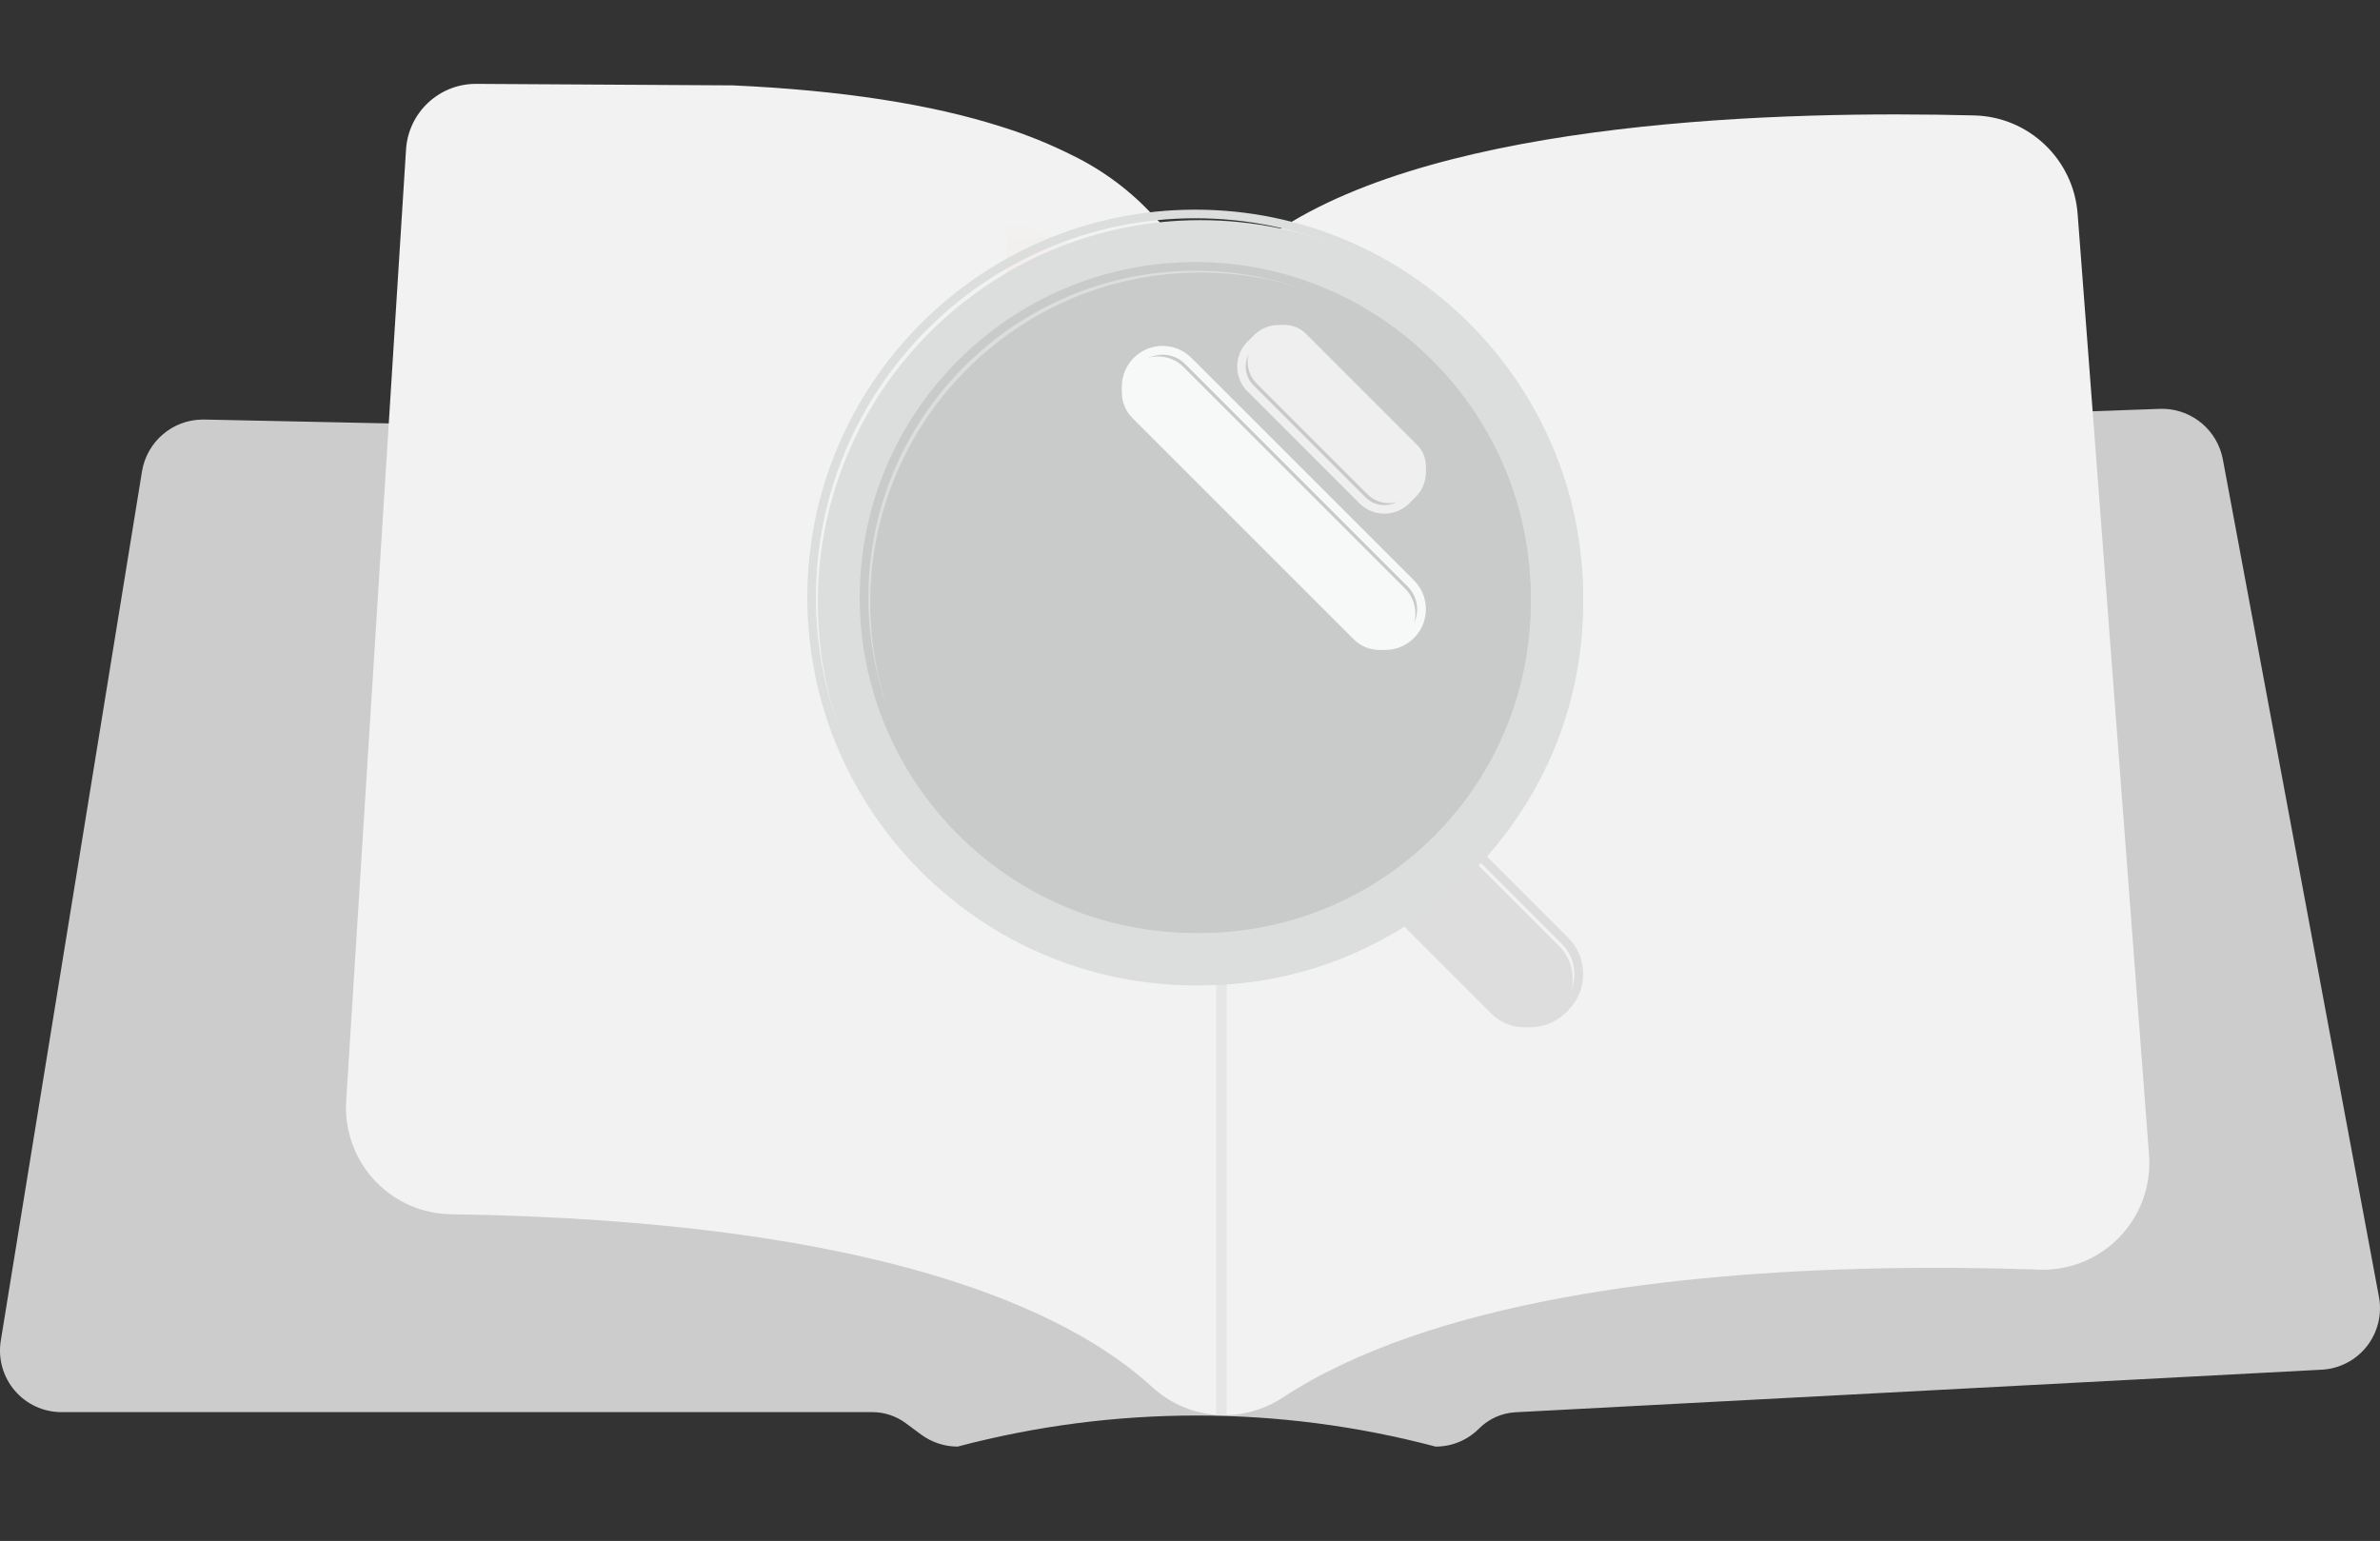
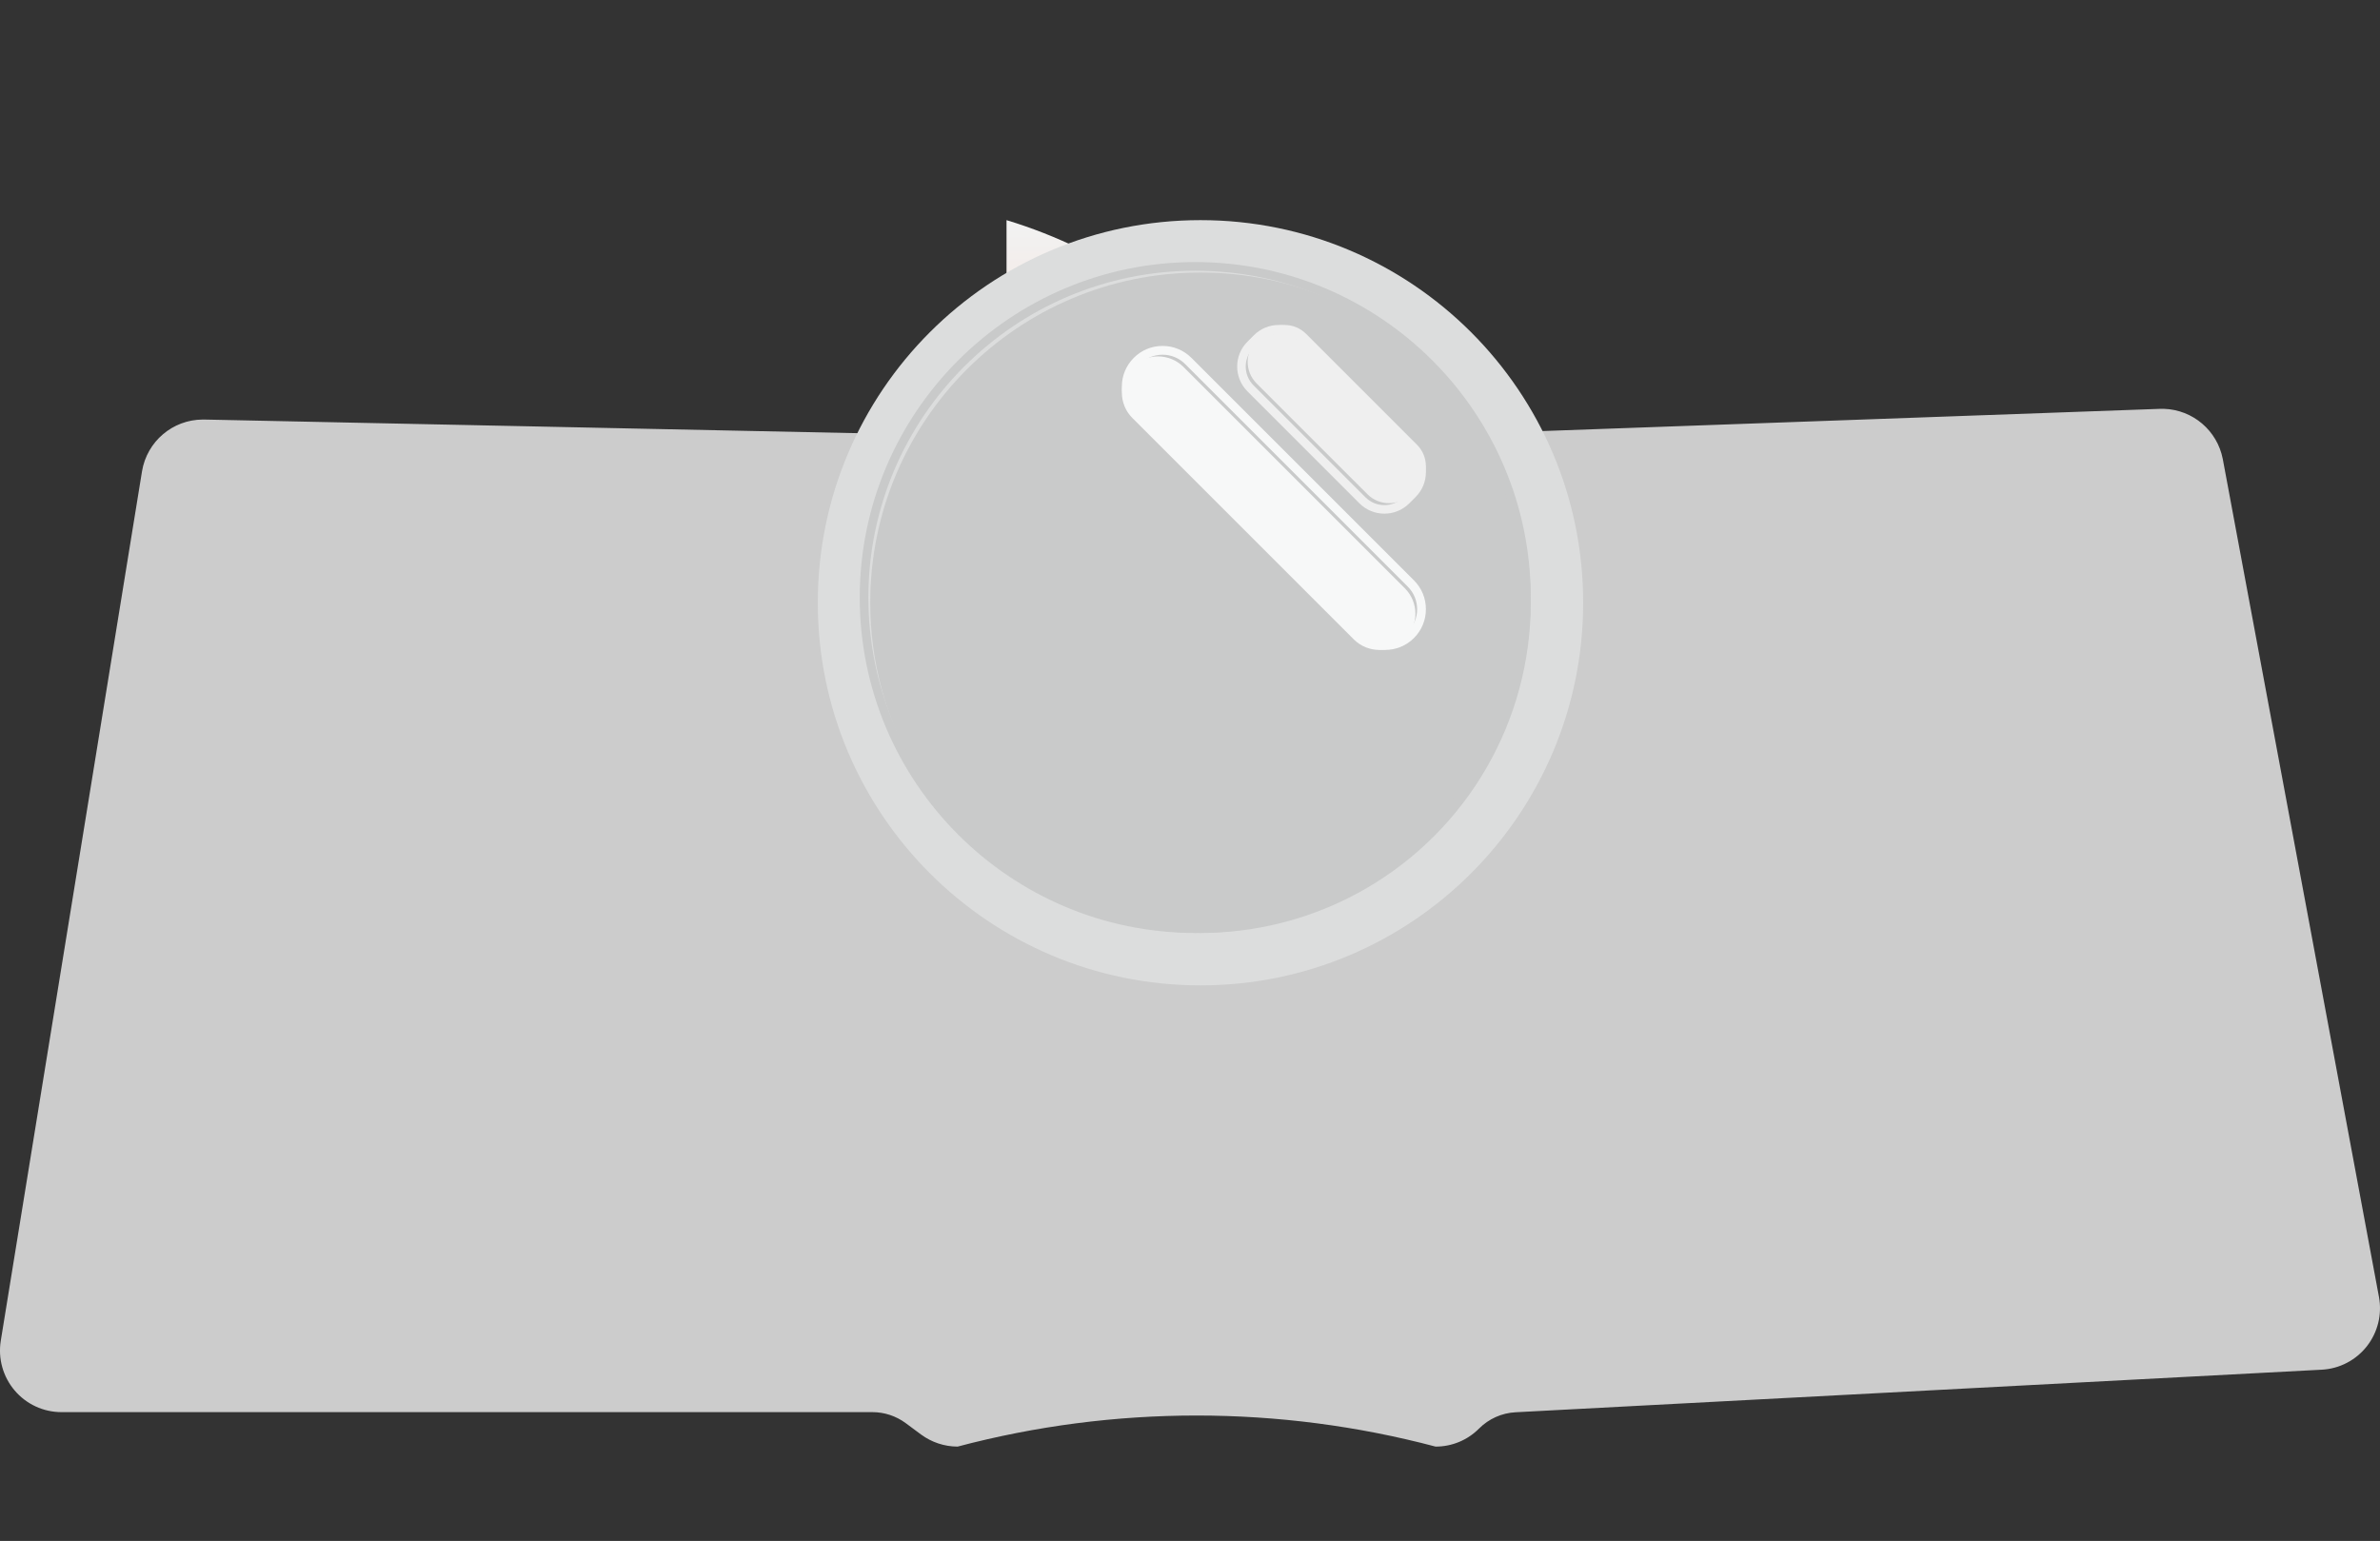
<svg xmlns="http://www.w3.org/2000/svg" width="227" height="147" version="1.1">
  <rect width="100%" height="100%" fill="#333333" stroke="none" />
  <title>编组 2</title>
  <defs>
    <linearGradient id="linearGradient-1" y2="100%" x2="50%" y1="0%" x1="50%">
      <stop offset="0%" stop-color="#F2F2F2" />
      <stop offset="100%" stop-color="#F8D0BF" />
    </linearGradient>
  </defs>
  <g>
    <title>background</title>
    <rect fill="none" id="canvas_background" height="620" width="1278" y="-1" x="-1" />
  </g>
  <g>
    <title>Layer 1</title>
    <path fill="#FFFFFF" id="路径" d="m177,96.689l0,0.311c-0.643,-0.785 -1.299,-1.563 -1.949,-2.341c-0.273,-0.325 -0.546,-0.65 -0.818,-0.974c-1.156,-1.367 -2.319,-2.729 -3.488,-4.087c-1.176,-1.353 -2.351,-2.707 -3.54,-4.053c-0.286,-0.325 -0.572,-0.65 -0.864,-0.974c-0.234,-0.273 -0.488,-0.526 -0.76,-0.758c-0.274,-0.238 -0.59,-0.419 -0.929,-0.535c-0.39,-0.113 -0.802,-0.117 -1.195,-0.013c-0.448,0.108 -0.877,0.277 -1.312,0.42c-0.448,0.156 -0.89,0.304 -1.338,0.453c-0.896,0.305 -1.786,0.609 -2.683,0.914c-0.022,0.009 -0.046,0.009 -0.068,-0c-0.022,-0.01 -0.039,-0.028 -0.048,-0.05l-0.001,-0.003c-0.01,-0.026 -0.009,-0.055 0.004,-0.08c0.013,-0.025 0.035,-0.043 0.062,-0.048c0.221,-0.074 0.448,-0.149 0.676,-0.223c0.903,-0.311 1.799,-0.616 2.702,-0.92c0.448,-0.156 0.896,-0.305 1.345,-0.453c0.416,-0.164 0.855,-0.256 1.299,-0.271c0.726,0.054 1.406,0.387 1.91,0.934c0.279,0.271 0.533,0.555 0.786,0.846c0.299,0.338 0.598,0.677 0.896,1.015c1.202,1.367 2.395,2.738 3.579,4.114c1.189,1.38 2.367,2.763 3.534,4.148c0.084,0.102 0.169,0.203 0.253,0.305c0.656,0.771 1.299,1.55 1.949,2.328z" />
    <path fill="#FFFFFF" id="路径" d="m165.297,85.68c-0.242,-0.306 -0.564,-0.541 -0.933,-0.68l-0.364,0.013c2.858,4.366 6.603,8.106 11,10.987c-3.234,-3.44 -6.469,-6.88 -9.703,-10.32z" />
    <path fill="#CCCCCC" id="路径" d="m226.9,123.719l-14.894,-79.926c-0.525,-2.714 -2.853,-4.702 -5.61,-4.791c-0.12,-0.002 -0.241,-0.002 -0.361,0l-10.146,0.365l-1.092,0.04l-5.064,0.182l-1.092,0.038l-3.257,0.118l-65.678,2.363c-0.099,0.005 -0.201,0.005 -0.3,0.003l-14.717,-0.308l-5.446,-0.113l-0.174,-0.003l-4.02,-0.086l-35.028,-0.73l-9.287,-0.196l-4.579,-0.094l-1.097,-0.024l-5.222,-0.107l-1.095,-0.024l-5.342,-0.11l-1.095,-0.024l-5.869,-0.123l-0.921,-0.019l-5.235,-0.11l-0.827,-0.016l-0.12,0c-2.869,0.012 -5.313,2.094 -5.786,4.93l-13.47,82.939c-0.277,1.7 0.205,3.437 1.319,4.75c1.113,1.313 2.746,2.069 4.465,2.069l77.357,0c1.139,0.003 2.247,0.37 3.163,1.046l1.467,1.089c1.011,0.746 2.232,1.15 3.487,1.153c14.941,-3.952 30.648,-3.952 45.589,0c1.556,0.004 3.049,-0.616 4.146,-1.722c0.929,-0.93 2.168,-1.484 3.479,-1.553l76.897,-4.061c1.687,-0.088 3.254,-0.902 4.299,-2.232c1.045,-1.33 1.466,-3.048 1.156,-4.712l0,0z" />
-     <path fill="#F2F2F2" id="路径" d="m204.994,111.316c-0.205,5.617 -4.911,10.005 -10.514,9.803c-4.446,-0.158 -9.751,-0.236 -15.51,-0.116c-18.805,0.403 -42.429,2.997 -56.64,12.328c-1.786,1.175 -3.897,1.756 -6.031,1.659c-0.157,-0.009 -0.31,-0.019 -0.467,-0.032c-2.213,-0.203 -4.298,-1.129 -5.934,-2.636c-7.829,-7.181 -25.783,-15.877 -66.882,-16.488c-0.171,0 -0.337,-0.009 -0.504,-0.019c-2.688,-0.17 -5.199,-1.403 -6.98,-3.43c-1.78,-2.026 -2.684,-4.679 -2.513,-7.374l4.039,-64.261l0.605,-9.632l1.063,-16.849c0.222,-3.522 3.135,-6.265 6.655,-6.268l0.042,0l24.484,0.144c10.315,0.468 18.859,1.785 25.631,3.952c2.313,0.719 4.564,1.627 6.729,2.715c2.957,1.437 5.614,3.426 7.829,5.86c1.379,1.555 3.261,2.574 5.315,2.877c0.318,0.048 0.639,0.077 0.961,0.088c1.894,0.079 3.763,-0.458 5.329,-1.529c15.995,-10.743 48.59,-11.559 66.59,-11.096c5.216,0.122 9.487,4.193 9.871,9.409l0.73,9.585l0.726,9.557l4.187,55.237l1.165,15.367c0.029,0.382 0.036,0.766 0.023,1.149z" />
    <path fill="url(#linearGradient-1)" id="路径" d="m103,23.752l0,31.899c0,0.634 -1.135,1.165 -2.663,1.31c-0.013,-0.001 -0.026,0.001 -0.038,0.005c-0.255,0.019 -0.524,0.033 -0.798,0.033c-0.843,0.015 -1.682,-0.119 -2.476,-0.394c-0.072,-0.028 -0.144,-0.061 -0.216,-0.089c-0.067,-0.038 -0.139,-0.07 -0.207,-0.108c-0.38,-0.221 -0.601,-0.479 -0.601,-0.756l0,-34.651c2.406,0.729 4.748,1.649 7,2.752l0,0z" />
-     <rect height="110" width="1" y="25" x="116" fill="#E6E6E6" id="矩形" />
    <g id="编组">
-       <path fill="#DDDDDD" id="路径" d="m148.701,96.519l-0.182,0.182c-1.732,1.732 -4.542,1.732 -6.274,0l-7.946,-7.946c-1.732,-1.732 -1.732,-4.542 0,-6.274l0.182,-0.182c1.732,-1.732 4.542,-1.732 6.274,0l7.946,7.946c1.732,1.732 1.732,4.54 0,6.274z" />
-       <path fill="#DDDDDD" id="形状" d="m145.919,98c-1.256,0 -2.511,-0.478 -3.466,-1.433l-8.019,-8.019c-1.911,-1.911 -1.911,-5.02 0,-6.931l0.184,-0.184c1.911,-1.911 5.02,-1.911 6.931,0l8.019,8.019c1.911,1.911 1.911,5.02 0,6.931l-0.184,0.184c-0.953,0.955 -2.209,1.433 -3.464,1.433l0,0zm-7.835,-17.155c-1.038,0 -2.078,0.395 -2.868,1.186l-0.184,0.184c-0.765,0.765 -1.188,1.784 -1.188,2.868c0,1.084 0.423,2.101 1.188,2.868l8.019,8.019c0.765,0.765 1.784,1.188 2.868,1.188c1.084,0 2.101,-0.423 2.868,-1.188l0.184,-0.184c1.581,-1.581 1.581,-4.153 0,-5.734l-8.019,-8.019c-0.791,-0.793 -1.83,-1.188 -2.868,-1.188l0,0z" />
      <path fill="#DCDDDD" id="路径" d="m78,57.5c0,20.158 16.342,36.5 36.5,36.5c20.158,0 36.5,-16.342 36.5,-36.5c0,-20.158 -16.342,-36.5 -36.5,-36.5c-20.158,0 -36.5,16.342 -36.5,36.5z" />
-       <path fill="#DCDDDD" id="形状" d="m114,94c-20.402,0 -37,-16.598 -37,-37c0,-20.402 16.598,-37 37,-37c20.402,0 37,16.598 37,37c0,20.402 -16.598,37 -37,37zm0,-73.18c-19.949,0 -36.18,16.229 -36.18,36.18c0,19.951 16.229,36.18 36.18,36.18c19.951,0 36.18,-16.229 36.18,-36.18c0,-19.951 -16.231,-36.18 -36.18,-36.18z" />
      <path fill="#C9CACA" id="路径" d="m83,57.5c0,11.254 6.004,21.653 15.75,27.28c9.746,5.627 21.754,5.627 31.5,0c9.746,-5.627 15.75,-16.026 15.75,-27.28c0,-17.397 -14.103,-31.5 -31.5,-31.5c-17.397,0 -31.5,14.103 -31.5,31.5l0,0z" />
      <path fill="#C9CACA" id="形状" d="m114,89c-17.645,0 -32,-14.355 -32,-32c0,-17.645 14.355,-32 32,-32c17.645,0 32,14.355 32,32c0,17.645 -14.355,32 -32,32zm0,-63.174c-17.19,0 -31.176,13.984 -31.176,31.176c0,17.192 13.986,31.174 31.176,31.174c17.19,0 31.176,-13.986 31.176,-31.176c0,-17.19 -13.986,-31.174 -31.176,-31.174z" />
      <path fill="#EFEFEF" id="路径" d="m135.147,46.541l-0.605,0.605c-1.139,1.139 -2.983,1.139 -4.12,0l-10.568,-10.567c-1.139,-1.139 -1.139,-2.983 0,-4.12l0.605,-0.605c1.139,-1.139 2.983,-1.139 4.12,0l10.568,10.569c1.137,1.135 1.137,2.979 0,4.118l0,0z" />
      <path fill="#EFEFEF" id="形状" d="m132.037,49c-0.858,0 -1.718,-0.326 -2.372,-0.98l-10.684,-10.685c-1.308,-1.308 -1.308,-3.435 0,-4.741l0.611,-0.611c0.634,-0.634 1.475,-0.982 2.372,-0.982c0.896,0 1.738,0.348 2.372,0.982l10.682,10.685c0.634,0.634 0.982,1.475 0.982,2.372c0,0.897 -0.348,1.738 -0.982,2.372l-0.611,0.611c-0.652,0.652 -1.512,0.978 -2.37,0.978l0,0zm-10.073,-17.183c-0.678,0 -1.316,0.265 -1.795,0.744l-0.611,0.611c-0.99,0.99 -0.99,2.6 0,3.588l10.684,10.685c0.99,0.99 2.6,0.99 3.59,0l0.611,-0.611c0.479,-0.479 0.744,-1.117 0.744,-1.795c0,-0.679 -0.265,-1.314 -0.744,-1.795l-10.682,-10.685c-0.476,-0.477 -1.123,-0.744 -1.797,-0.742z" />
      <path fill="#F7F8F8" id="路径" d="m133.991,60.991c-1.345,1.345 -3.528,1.345 -4.873,0l-21.109,-21.109c-1.345,-1.345 -1.345,-3.528 0,-4.873c1.345,-1.345 3.528,-1.345 4.873,0l21.109,21.109c1.345,1.345 1.345,3.528 0,4.873z" />
      <path fill="#F7F8F8" id="形状" d="m132.115,62c-0.995,0 -1.989,-0.378 -2.748,-1.135l-21.23,-21.232c-0.731,-0.727 -1.141,-1.716 -1.138,-2.748c0,-1.037 0.404,-2.014 1.138,-2.748c0.734,-0.734 1.708,-1.137 2.748,-1.137c1.039,0 2.014,0.404 2.748,1.137l21.23,21.23c0.734,0.734 1.137,1.708 1.137,2.748c0,1.039 -0.404,2.014 -1.137,2.748c-0.728,0.729 -1.717,1.138 -2.748,1.137l0,0zm-21.23,-28.162c-0.813,0 -1.579,0.318 -2.156,0.893c-0.574,0.571 -0.895,1.347 -0.893,2.156c0,0.813 0.318,1.579 0.893,2.156l21.23,21.23c1.188,1.188 3.122,1.188 4.312,0c0.575,-0.575 0.893,-1.34 0.893,-2.156c0,-0.815 -0.318,-1.579 -0.893,-2.156l-21.232,-21.23c-0.569,-0.574 -1.345,-0.896 -2.154,-0.893z" />
    </g>
  </g>
</svg>